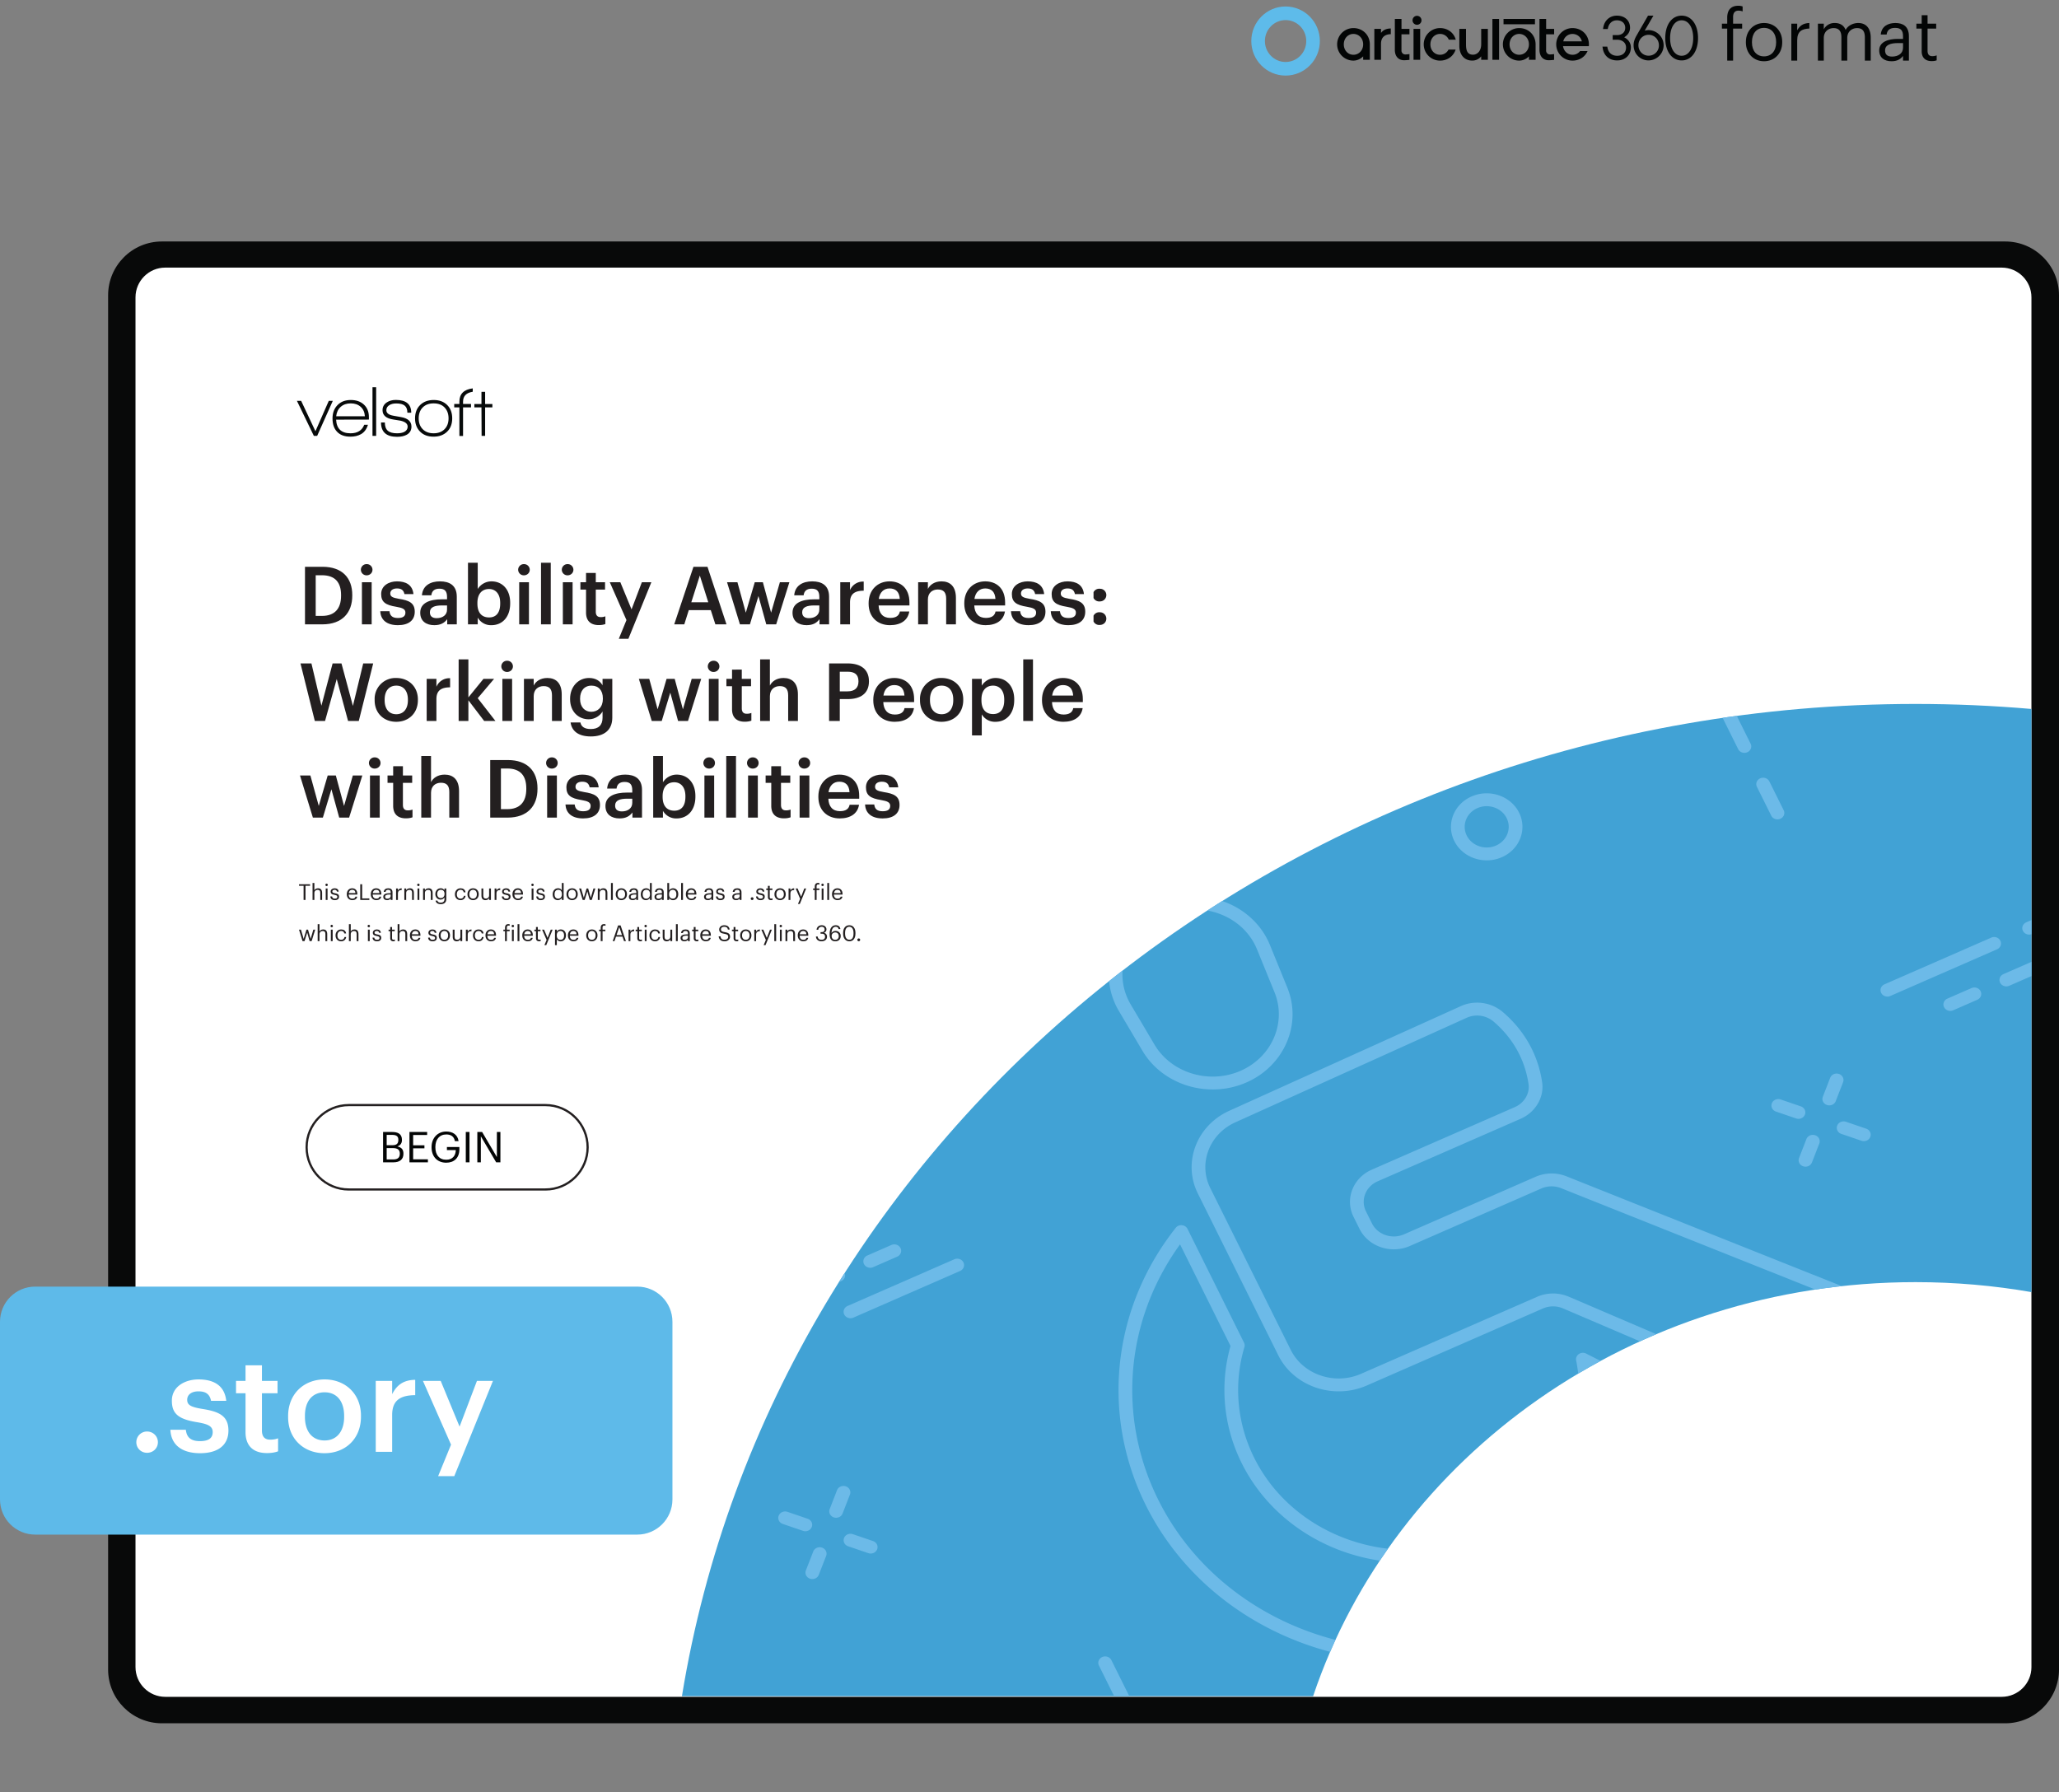
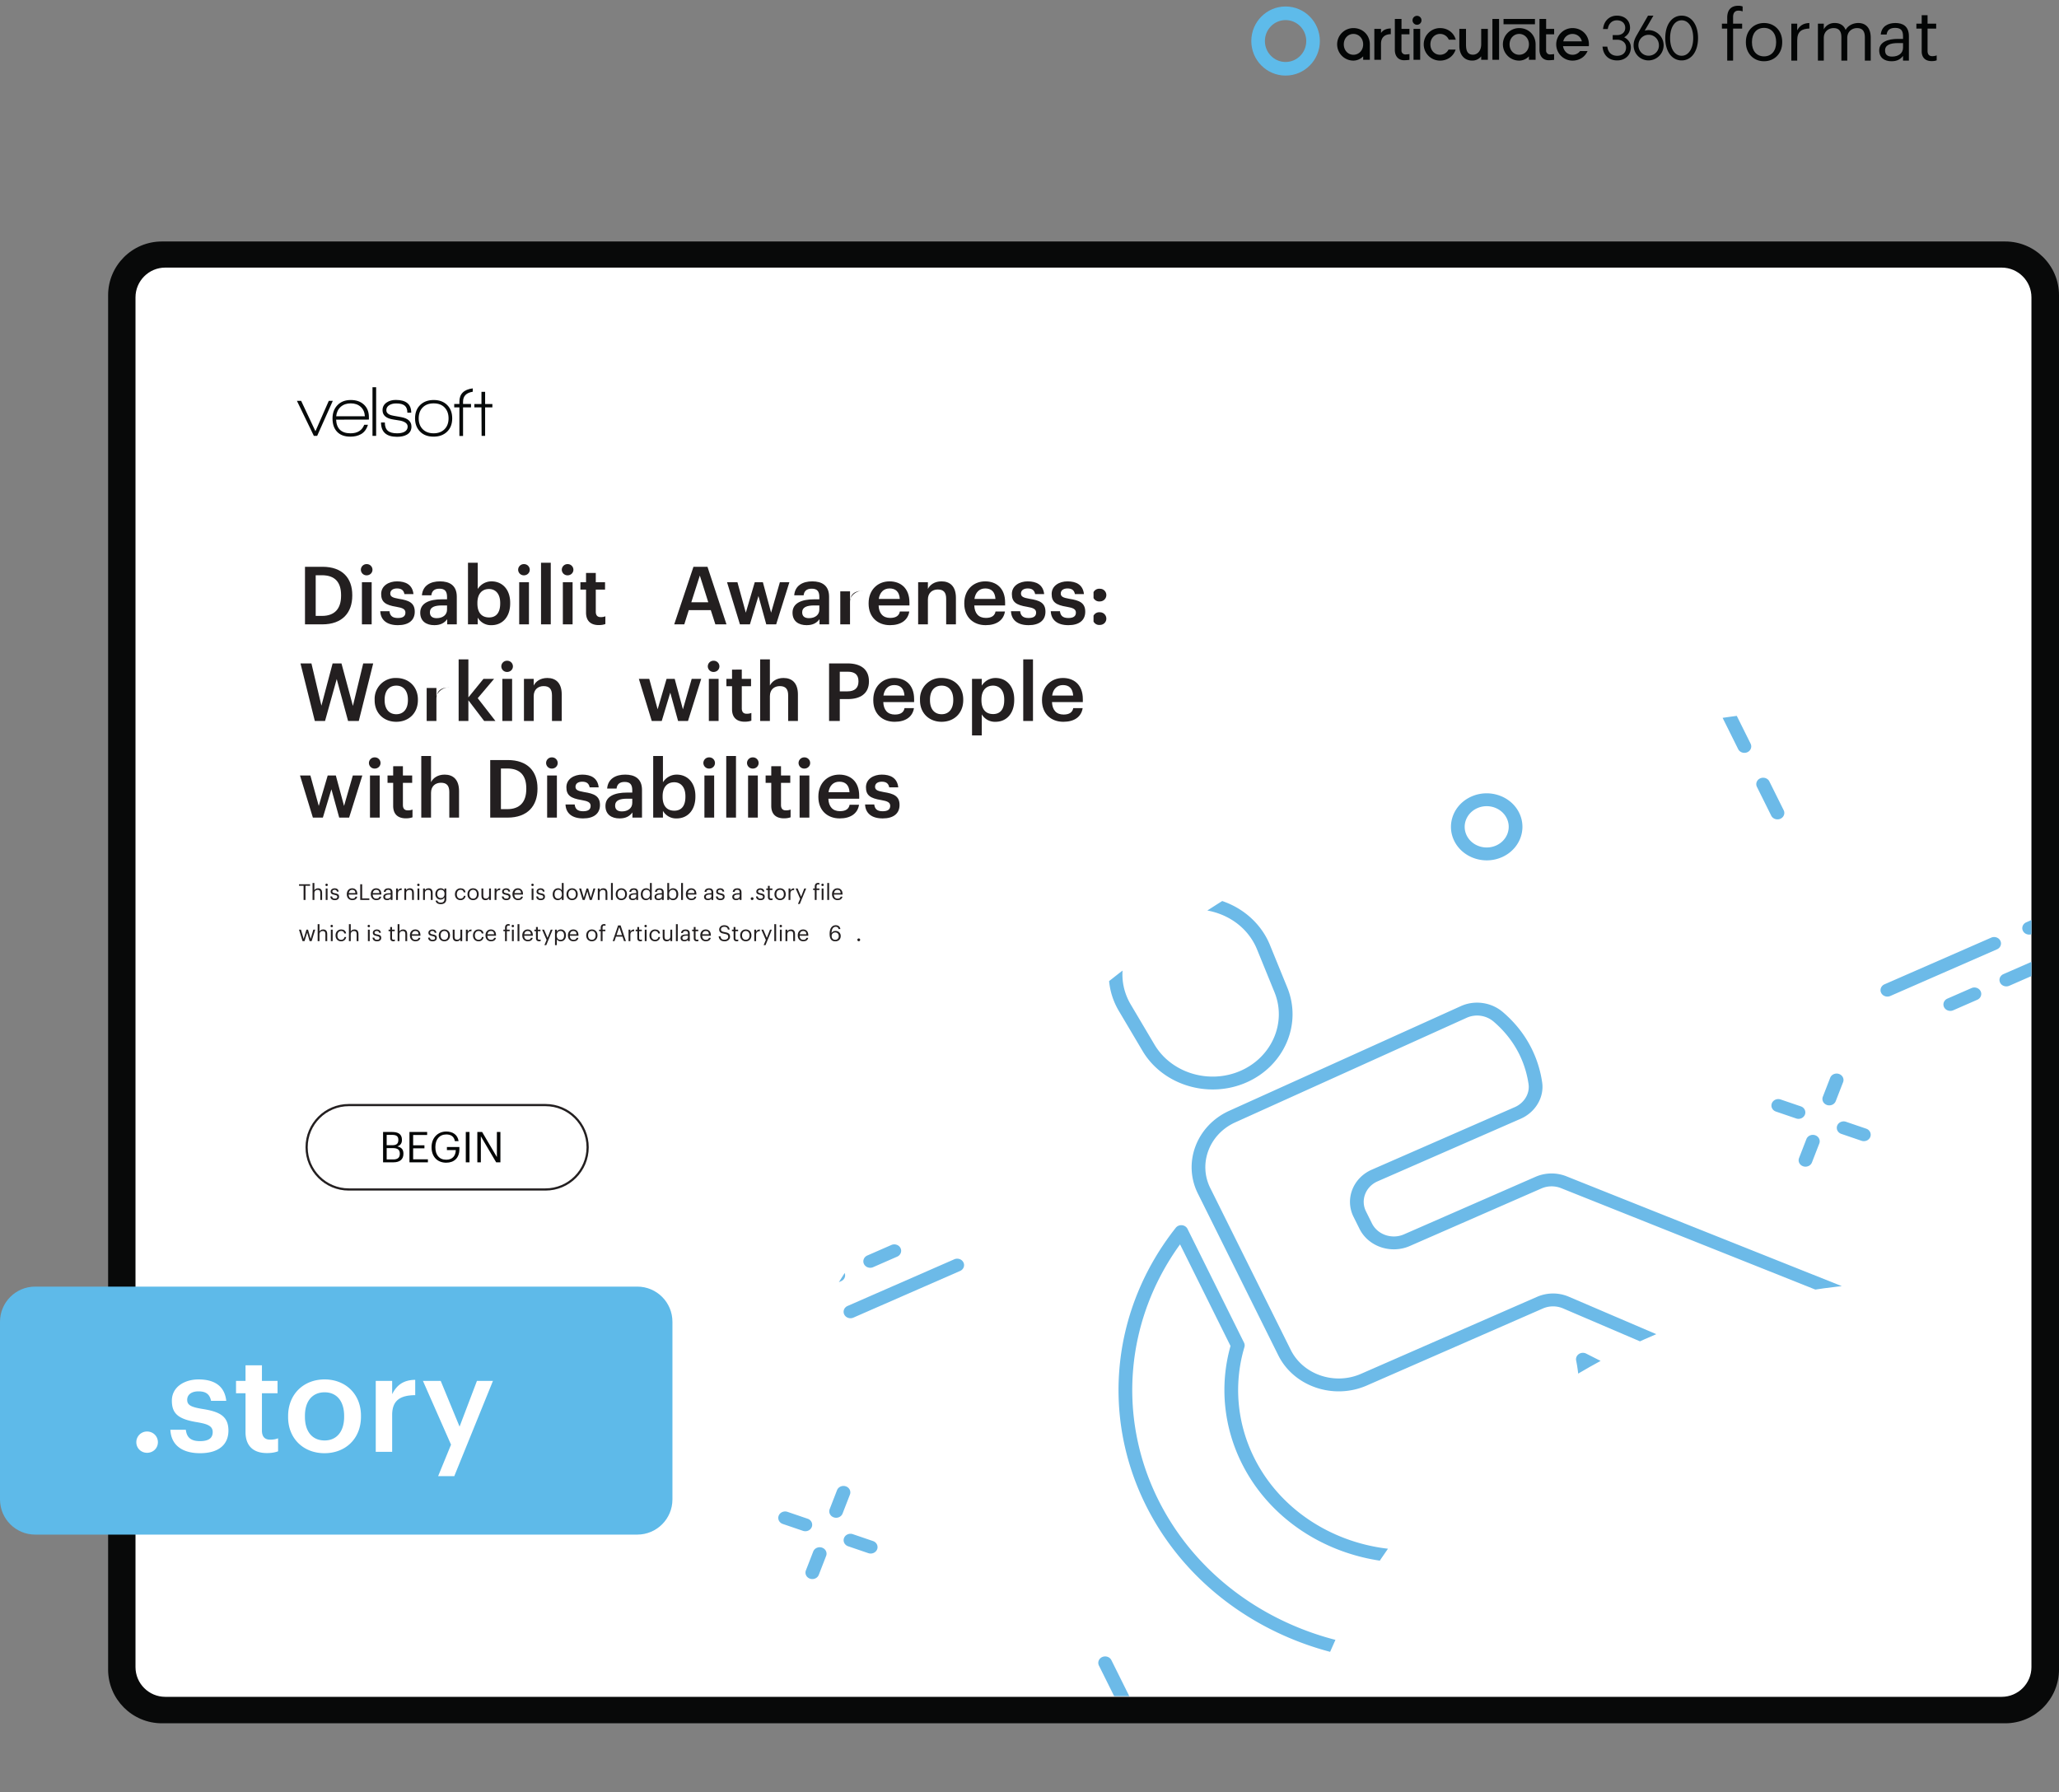
<svg xmlns="http://www.w3.org/2000/svg" xmlns:xlink="http://www.w3.org/1999/xlink" width="1251.275" height="1089.232" viewBox="0 0 938.456 816.924">
  <rect x="0" y="0" width="938.456" height="816.924" fill="#808080" stroke="none" />
  <g data-name="Figure">
    <g data-name="PlacedPDF">
      <clipPath id="a">
        <path transform="matrix(1 0 0 -1 0 816.924)" d="M49.276 31.411h889.18v785.514H49.276z" />
      </clipPath>
      <g clip-path="url(#a)">
        <path d="M911.885 778.457H77.768c-11.98 0-21.694-9.713-21.694-21.694V136.61c0-11.982 9.713-21.695 21.694-21.695h834.117c11.981 0 21.694 9.713 21.694 21.695v620.153c0 11.98-9.713 21.694-21.694 21.694" fill="#fff" />
      </g>
      <path d="M144.555 198.683h-1.505l-7.719-15.962h1.93l6.51 13.836 6.083-13.836h1.831z" fill="#070a0a" />
      <clipPath id="b">
        <path transform="matrix(1 0 0 -1 0 816.924)" d="M49.276 31.411h889.18v785.514H49.276z" />
      </clipPath>
      <g clip-path="url(#b)">
        <path d="M159.863 183.866c-1.854 0-3.375.523-4.563 1.57-1.19 1.047-1.88 2.486-2.077 4.318h13.083c-.11-1.832-.747-3.271-1.913-4.318-1.167-1.047-2.677-1.57-4.53-1.57m-6.672 7.425c.217 4.143 2.408 6.214 6.574 6.214 3.16 0 5.244-1.296 6.247-3.891h1.7c-.632 2.049-1.711 3.488-3.237 4.317-1.33.74-2.923 1.112-4.776 1.112-2.682 0-4.732-.774-6.15-2.322-1.33-1.44-1.994-3.435-1.994-5.986 0-2.507.757-4.536 2.273-6.084s3.527-2.322 6.035-2.322 4.514.703 6.018 2.109c1.505 1.407 2.258 3.299 2.258 5.675v1.145zM169.773 176.506h1.668v22.177h-1.668zM180.96 199.108c-4.864 0-7.295-2.18-7.295-6.542h1.734c0 1.723.446 2.977 1.341 3.762.893.785 2.311 1.177 4.252 1.177 1.308 0 2.388-.207 3.238-.62 1.047-.546 1.57-1.353 1.57-2.422 0-1.308-1.09-2.213-3.27-2.714-.154-.044-1.244-.219-3.272-.524-3.27-.5-4.906-1.919-4.906-4.252 0-1.526.654-2.715 1.962-3.566 1.112-.74 2.475-1.112 4.09-1.112 4.687 0 7.032 1.941 7.032 5.822h-1.767c0-1.482-.404-2.556-1.21-3.22-.807-.666-2.105-.999-3.892-.999-1.2 0-2.214.24-3.042.72-.96.567-1.44 1.352-1.44 2.355 0 1.308 1.07 2.148 3.206 2.518.567.11 1.722.317 3.467.622 3.184.545 4.776 1.995 4.776 4.35 0 1.657-.72 2.89-2.159 3.696-1.157.633-2.628.95-4.416.95M202.645 185.746c-1.2-1.254-2.867-1.88-5.004-1.88-2.094 0-3.751.615-4.972 1.847-1.222 1.232-1.831 2.895-1.831 4.99 0 2.07.615 3.722 1.847 4.954 1.232 1.232 2.884 1.847 4.956 1.847 2.07 0 3.723-.615 4.956-1.847 1.23-1.232 1.847-2.884 1.847-4.955 0-2.05-.6-3.702-1.8-4.956m-5.036 13.296c-2.595 0-4.65-.774-6.166-2.322s-2.273-3.554-2.273-6.018c0-2.552.779-4.585 2.339-6.1 1.559-1.516 3.614-2.274 6.165-2.274 2.552 0 4.596.758 6.133 2.273 1.538 1.516 2.307 3.55 2.307 6.101 0 2.55-.78 4.578-2.34 6.083-1.558 1.505-3.613 2.257-6.165 2.257M221.112 185.694v12.989h-1.602l-.066-12.99h-3.238v-1.536h3.238v-5.558h1.668v5.558h3.304v1.537zM211.051 183.08c0-2.543 1.472-4.048 4.416-4.518v-1.534c-4.055.51-6.084 2.526-6.084 6.052v1.047h-2.355v1.57h2.355v13.018h1.668v-13.018h3.631v-1.57h-3.63z" fill="#070a0a" />
        <path d="M179.295 528.495c2.01 0 2.938-.89 2.938-2.571v-.077c0-1.702-.947-2.514-3.17-2.514h-2.823v5.162zm-.542-6.477c2.03 0 2.804-.734 2.804-2.436v-.077c0-1.566-.909-2.204-2.842-2.204h-2.475v4.717zm-4.156-6.032h4.156c2.572 0 4.447.851 4.447 3.577v.078c0 1.256-.503 2.377-2.088 2.918 2.011.484 2.765 1.508 2.765 3.306v.078c0 2.61-1.779 3.866-4.543 3.866h-4.737zM186.623 515.986h8.062v1.373h-6.38v4.697h5.143v1.373h-5.143v5.007h6.728v1.373h-8.41zM196.697 522.985v-.155c0-4.04 2.726-7.057 6.69-7.057 2.744 0 5.2 1.276 5.625 4.39h-1.682c-.387-2.204-1.895-3.056-3.905-3.056-3.17 0-4.988 2.32-4.988 5.704v.154c0 3.422 1.701 5.665 4.95 5.665 2.996 0 4.291-1.953 4.35-4.408h-4.04v-1.392h5.682v1.025c0 4.002-2.455 6.128-5.993 6.128-4.253 0-6.689-2.958-6.689-6.998M212.301 515.987h1.682v13.823h-1.682zM217.56 515.986h2.185l6.728 11.426v-11.426h1.604v13.823h-1.933l-6.98-11.85v11.85h-1.604z" fill="#030505" />
        <path stroke-miterlimit="10" fill="none" stroke="#231f20" d="M158.987 542.19c-10.624 0-19.236-8.612-19.236-19.236s8.612-19.236 19.236-19.236h89.611c10.624 0 19.236 8.612 19.236 19.236s-8.612 19.236-19.236 19.236h-89.61z" />
        <path d="M75.313 773.452c-7.428 0-13.555-6.05-13.555-13.555V135.533c0-7.429 6.05-13.555 13.555-13.555h837.03c7.428 0 13.554 6.05 13.554 13.555v624.364h.001c0 7.429-6.05 13.555-13.555 13.555zm863.144-12.368V134.576c0-13.555-11.028-24.506-24.506-24.506H73.781c-13.554 0-24.505 11.027-24.505 24.506v626.432c0 13.554 11.027 24.505 24.505 24.505h840.17c13.478 0 24.429-10.951 24.506-24.429" fill="#080909" />
      </g>
      <clipPath id="c">
        <path transform="matrix(1 0 0 -1 0 816.924)" d="M49.276 31.411h889.18v785.514H49.276z" />
      </clipPath>
      <g clip-path="url(#c)">
        <symbol id="d">
          <path d="M.075 0h.083v.453h.128v.07H.158v.094c0 .053.022.09.076.09A.163.163 0 0 0 .293.696v.07a.168.168 0 0 1-.062.01C.127.776.075.714.075.608V.523H0v-.07h.075V0z" />
        </symbol>
        <symbol id="e">
          <path d="M.257.069C.151.069.086.147.086.266v.008c0 .12.066.198.171.198.104 0 .171-.078.171-.199V.266C.428.148.362.069.257.069M.256 0c.149 0 .258.109.258.267v.008c0 .157-.109.266-.257.266C.109.541 0 .431 0 .274V.266C0 .113.107 0 .256 0z" />
        </symbol>
        <symbol id="f">
          <path d="M0 0h.083v.287c0 .129.067.162.172.167v.078C.161.529.116.488.083.429v.094H0V0z" />
        </symbol>
        <symbol id="g">
          <path d="M0 0h.083v.32c0 .094.07.14.138.14C.293.46.332.422.332.33V0h.083v.32c0 .094.07.14.138.14C.625.46.664.422.664.33V0h.083v.324c0 .152-.082.208-.176.208C.506.532.428.502.392.434.365.504.306.532.239.532A.17.17 0 0 1 .083.443v.08H0V0z" />
        </symbol>
        <symbol id="h">
          <path d="M.174 0c.077 0 .124.026.163.075V.009H.42v.345C.42.5.329.541.229.541.128.541.033.497.022.378h.083c.008.064.048.094.12.094.08 0 .112-.035.112-.118V.316H.262C.128.316 0 .275 0 .154 0 .047.077 0 .174 0m.008.066C.109.066.083.1.083.154c0 .077.077.103.182.103h.072V.192C.337.111.27.066.182.066z" />
        </symbol>
        <symbol id="i">
          <path d="M.216 0C.25 0 .27.005.287.011v.07A.17.17 0 0 0 .223.07C.181.07.158.095.158.146V.46H.28v.07H.158v.119H.075V.53H0V.46h.075V.138C.075.056.121 0 .216 0z" />
        </symbol>
        <use xlink:href="#d" transform="matrix(32.22 0 0 -32.22 784.82 27.627)" fill="#030505" />
        <use xlink:href="#e" transform="matrix(32.22 0 0 -32.22 795.742 27.917)" fill="#030505" />
        <use xlink:href="#f" transform="matrix(32.22 0 0 -32.22 816.46 27.627)" fill="#030505" />
        <use xlink:href="#g" transform="matrix(32.22 0 0 -32.22 828.574 27.627)" fill="#030505" />
        <use xlink:href="#h" transform="matrix(32.22 0 0 -32.22 856.51 27.917)" fill="#030505" />
        <use xlink:href="#i" transform="matrix(32.22 0 0 -32.22 873.457 27.853)" fill="#030505" />
        <path d="M740.277 16.994c1.298-.766 2.664-2.16 2.664-4.339 0-3.3-2.404-5.522-5.982-5.522-3.207 0-5.646 2.113-6.213 5.384l-.127.731h2.164l.106-.492c.478-2.19 1.998-3.497 4.07-3.497 2.27 0 3.785 1.365 3.785 3.396 0 2.292-1.796 3.334-3.567 3.334h-2.141v2.125h2.125c1.91 0 3.966 1.11 3.966 3.55 0 2.32-1.557 3.76-4.057 3.76-2.357 0-3.921-1.31-4.401-3.672l-.1-.497h-2.186l.11.717c.538 3.491 2.997 5.567 6.577 5.567 3.68 0 6.253-2.42 6.253-5.895.009-2.426-1.567-3.897-3.046-4.65M645.835 7.214a2.039 2.039 0 0 0-1.988 2.441 2.038 2.038 0 0 0 1.6 1.6 2.043 2.043 0 0 0 2.444-1.987 2.049 2.049 0 0 0-.599-1.456 2.049 2.049 0 0 0-1.457-.598M699.607 8.63h-14.323v2.427h14.323zM751.417 25.39c-2.608 0-4.654-2.09-4.654-4.76s2.046-4.774 4.654-4.774 4.687 2.104 4.687 4.787a4.604 4.604 0 0 1-1.334 3.35 4.673 4.673 0 0 1-1.534 1.034 4.728 4.728 0 0 1-1.82.363m0-11.667a6.365 6.365 0 0 0-1.787.265l3.974-6.854h-2.461l-5.32 9.229c-.904 1.656-1.255 2.866-1.255 4.267 0 3.875 3.013 6.91 6.856 6.91a7.021 7.021 0 0 0 4.839-2.076 6.872 6.872 0 0 0 1.992-4.833 6.871 6.871 0 0 0-1.992-4.832 7.017 7.017 0 0 0-4.84-2.076zM766.466 9.258c3.149 0 5.264 3.247 5.264 8.079 0 4.831-2.115 8.078-5.264 8.078-3.15 0-5.261-3.247-5.261-8.078 0-4.832 2.116-8.079 5.26-8.079m0-2.124c-4.464 0-7.465 4.101-7.465 10.203 0 6.101 3 10.203 7.466 10.203 4.465 0 7.466-4.099 7.466-10.203 0-6.105-3.001-10.203-7.466-10.203M629.739 14.649l-.297.349V13.17h-3.043v14.088h3.04V19.96c0-2.79 1.58-4.328 4.46-4.383v-2.598c-1.867.03-3.228.579-4.16 1.67M683.252 8.63h-3.039v18.628h3.039zM616.864 24.964c-2.5 0-4.384-2.043-4.384-4.75 0-2.705 1.885-4.75 4.384-4.75 2.499 0 4.44 2.045 4.44 4.75 0 2.707-1.91 4.75-4.44 4.75m0-12.163a7.422 7.422 0 0 0-5.247 2.172 7.41 7.41 0 0 0 0 10.484 7.426 7.426 0 0 0 5.247 2.17 6.255 6.255 0 0 0 4.44-1.938v1.569h3.043v-7.043c-.004-4.227-3.218-7.414-7.483-7.414M647.297 13.174h-3.04v14.084h3.04zM656.33 15.465a4.27 4.27 0 0 1 4.007 2.633h3.183c-.901-3.226-3.696-5.297-7.19-5.297a7.413 7.413 0 0 0-5.247 12.656 7.426 7.426 0 0 0 5.247 2.17c3.379 0 6.15-1.97 7.12-5.041h-3.232a4.263 4.263 0 0 1-3.888 2.378c-2.495 0-4.38-2.044-4.38-4.75s1.885-4.75 4.38-4.75M712.503 18.837l.07-.22a4.261 4.261 0 0 1 4.143-3.138 4.308 4.308 0 0 1 4.206 3.138l.066.22zm4.213-6.036a7.413 7.413 0 0 0-5.247 12.656 7.426 7.426 0 0 0 5.247 2.17c3.106 0 5.717-1.666 6.868-4.365h-3.399a4.221 4.221 0 0 1-3.469 1.702c-2.132 0-3.839-1.49-4.282-3.71l-.039-.2h11.751c.034-.28.052-.561.053-.843 0-4.223-3.218-7.41-7.483-7.41M638.778 8.63h-3.036v14.091c0 2.922 1.616 4.736 4.223 4.736a21.699 21.699 0 0 0 2.443-.182V24.65c-.648.098-1.3.156-1.955.174a1.745 1.745 0 0 1-1.689-1.852V15.65h3.644V13.17h-3.63zM704.704 8.63h-3.037v14.091c0 2.922 1.617 4.736 4.223 4.736a22.673 22.673 0 0 0 2.443-.178V24.65c-.647.098-1.3.156-1.954.174a1.744 1.744 0 0 1-1.69-1.852V15.65h3.658v-2.475h-3.643zM692.415 24.964c-2.499 0-4.384-2.043-4.384-4.75 0-2.705 1.885-4.75 4.384-4.75 2.499 0 4.443 2.045 4.443 4.75 0 2.707-1.913 4.75-4.443 4.75m0-12.163a7.42 7.42 0 0 0-7.421 7.414 7.414 7.414 0 0 0 7.421 7.413 6.247 6.247 0 0 0 4.443-1.94v1.57h3.039v-7.043c0-4.227-3.217-7.414-7.482-7.414M675.107 20.134c0 3.253-1.899 4.795-3.734 4.795-2.792 0-3.194-2.295-3.194-4.743v-7.012h-3.04v7.776c0 3.438 1.801 6.664 5.912 6.664a5.152 5.152 0 0 0 4.053-1.932v1.562h3.036v-14.07h-3.036z" fill="#030505" />
        <path d="M585.946 28.254c5.205 0 9.424-4.275 9.424-9.548s-4.219-9.548-9.424-9.548c-5.205 0-9.424 4.275-9.424 9.548s4.22 9.548 9.424 9.548m0 6.2c8.63 0 15.624-7.051 15.624-15.748 0-8.698-6.995-15.748-15.624-15.748-8.629 0-15.624 7.05-15.624 15.748 0 8.697 6.995 15.748 15.624 15.748" fill="#5ebbea" fill-rule="evenodd" />
      </g>
    </g>
    <g data-name="Figure">
      <clipPath id="j">
        <path transform="matrix(1 0 0 -1 0 816.924)" d="M873.056 496.049c-284.691 0-520.524-196.183-562.245-452.283H598.49c36.764 109.403 145.786 188.733 274.566 188.733 18.053 0 35.716-1.56 52.847-4.543v265.807a611.565 611.565 0 0 1-52.847 2.286z" />
      </clipPath>
      <g clip-path="url(#j)">
-         <path d="M932.33 270.567H309.173v577.175H932.33z" fill="#41a2d5" />
        <path d="M796.382 342.89c-1.565.685-3.427.05-4.157-1.42l-18.219-36.646c-.73-1.469-.052-3.215 1.514-3.9 1.565-.684 3.427-.05 4.157 1.42l18.219 36.646c.73 1.47.052 3.216-1.514 3.9M811.458 373.216c-1.565.684-3.427.05-4.158-1.42l-6.521-13.118c-.73-1.469-.052-3.215 1.513-3.9 1.566-.684 3.428-.05 4.158 1.42l6.521 13.118c.73 1.469.052 3.215-1.513 3.9M673.37 368.36c-5.013 2.192-7.19 7.803-4.852 12.507s8.32 6.747 13.335 4.553c5.015-2.193 7.193-7.805 4.854-12.509-2.338-4.704-8.32-6.746-13.336-4.552m11.126 22.38c-8.141 3.562-17.854.246-21.65-7.391-3.797-7.637-.262-16.748 7.88-20.308 8.142-3.562 17.854-.246 21.651 7.39 3.797 7.638.262 16.748-7.881 20.31M437.599 579.326l-48.646 21.278c-1.565.684-3.427.05-4.157-1.42-.731-1.47-.053-3.215 1.513-3.9l48.645-21.277c1.566-.685 3.428-.05 4.158 1.42.73 1.469.052 3.215-1.513 3.9M408.926 572.808l-10.975 4.8c-1.566.684-3.428.05-4.158-1.42-.73-1.47-.052-3.215 1.513-3.9l10.975-4.8c1.565-.684 3.428-.05 4.158 1.42.73 1.469.052 3.215-1.513 3.9M910.208 432.717l-48.645 21.277c-1.566.684-3.428.05-4.158-1.42-.73-1.47-.053-3.215 1.513-3.9l48.645-21.277c1.566-.685 3.428-.05 4.158 1.42.73 1.469.052 3.215-1.513 3.9M941.914 418.848l-15.738 6.884c-1.565.685-3.427.05-4.157-1.42-.73-1.469-.053-3.215 1.513-3.9l15.737-6.883c1.566-.685 3.428-.05 4.158 1.42.73 1.469.052 3.215-1.513 3.9M949.697 434.505l-33.919 14.837c-1.566.685-3.427.05-4.157-1.42-.731-1.469-.053-3.215 1.513-3.9l33.919-14.836c1.565-.685 3.427-.05 4.158 1.42.73 1.469.052 3.215-1.514 3.9M901.21 455.714l-10.976 4.8c-1.565.685-3.427.05-4.158-1.419-.73-1.47-.052-3.215 1.514-3.9l10.975-4.8c1.565-.685 3.427-.05 4.157 1.42.73 1.468.052 3.214-1.513 3.9M821.037 509.719a3.31 3.31 0 0 1-2.392.097l-9.2-3.14c-1.624-.554-2.461-2.238-1.87-3.761.591-1.523 2.386-2.308 4.01-1.754l9.2 3.14c1.624.554 2.461 2.238 1.87 3.761a3.004 3.004 0 0 1-1.618 1.657M850.827 519.889a3.31 3.31 0 0 1-2.393.098l-9.2-3.14c-1.624-.555-2.461-2.239-1.87-3.762.592-1.523 2.386-2.308 4.01-1.754l9.2 3.14c1.624.554 2.461 2.238 1.87 3.761a3.004 3.004 0 0 1-1.617 1.657M824.236 531.52a3.31 3.31 0 0 1-2.392.097c-1.624-.554-2.462-2.238-1.87-3.761l3.35-8.63c.59-1.523 2.385-2.308 4.01-1.753 1.623.554 2.46 2.239 1.869 3.761l-3.35 8.63a3.004 3.004 0 0 1-1.617 1.655M835.078 503.577a3.31 3.31 0 0 1-2.392.098c-1.624-.555-2.461-2.239-1.87-3.761l3.35-8.63c.59-1.523 2.385-2.308 4.01-1.753 1.624.554 2.46 2.238 1.87 3.76l-3.35 8.63a3.004 3.004 0 0 1-1.618 1.656M368.374 697.694a3.31 3.31 0 0 1-2.393.097l-9.2-3.14c-1.624-.554-2.46-2.238-1.87-3.761.592-1.523 2.386-2.308 4.01-1.754l9.2 3.14c1.624.554 2.461 2.238 1.87 3.761a3.004 3.004 0 0 1-1.617 1.657M398.163 707.864a3.31 3.31 0 0 1-2.392.098l-9.2-3.14c-1.624-.555-2.462-2.239-1.87-3.762.59-1.523 2.385-2.308 4.01-1.754l9.2 3.14c1.623.554 2.46 2.238 1.87 3.761a3.004 3.004 0 0 1-1.618 1.657M371.572 719.494a3.31 3.31 0 0 1-2.392.098c-1.624-.554-2.461-2.238-1.87-3.761l3.35-8.63c.59-1.523 2.385-2.308 4.01-1.753 1.623.554 2.46 2.239 1.869 3.761l-3.35 8.63a3.004 3.004 0 0 1-1.617 1.655M382.415 691.552a3.31 3.31 0 0 1-2.393.098c-1.624-.555-2.46-2.239-1.87-3.761l3.35-8.63c.591-1.523 2.385-2.308 4.01-1.753 1.624.554 2.461 2.238 1.87 3.76l-3.35 8.63a3.004 3.004 0 0 1-1.617 1.656M668.615 463.87a6.863 6.863 0 0 0-.127.057l-105.495 47.68c-11.818 5.34-16.922 18.76-11.377 29.913l36.674 73.772c5.616 11.296 19.981 16.2 32.023 10.933l80.263-35.107a18.253 18.253 0 0 1 14.448-.055l124.748 53.423c4.358 1.867 9.585.861 12.706-2.454 7.148-7.592 15.608-19.269 15.306-31.788-.094-3.875-2.72-7.403-6.69-8.988L711.477 541.58a11.666 11.666 0 0 0-8.94.144l-59.98 26.235c-8.618 3.77-18.896.26-22.914-7.823l-2.73-5.49c-4.017-8.082-.276-17.722 8.34-21.492l65.161-28.5c4.316-1.888 6.896-6.198 6.275-10.48-1.123-7.747-4.794-18.979-15.91-28.49a11.614 11.614 0 0 0-12.165-1.813m182.987 185.958c-4.445 1.944-9.687 2.028-14.43-.003l-124.748-53.423a11.63 11.63 0 0 0-9.204.036l-80.262 35.107c-15.17 6.634-33.265.456-40.339-13.773L545.945 544c-6.985-14.05-.555-30.954 14.334-37.683l105.495-47.68c6.328-2.893 13.931-1.822 19.225 2.71 12.501 10.698 16.63 23.325 17.891 32.034.987 6.805-3.055 13.627-9.83 16.59l-65.16 28.501c-5.49 2.402-7.874 8.544-5.314 13.693l2.729 5.49c2.56 5.149 9.108 7.385 14.598 4.984l59.98-26.235a18.31 18.31 0 0 1 14.034-.226l149.615 59.677c6.227 2.486 10.348 8.082 10.497 14.257.348 14.417-8.983 27.428-16.87 35.805a16.97 16.97 0 0 1-5.567 3.911M529.067 418.465c-7.691 3.364-13.368 9.386-15.985 16.957-2.617 7.57-1.788 15.572 2.334 22.529l10.794 18.22c7.673 12.95 24.897 18.19 39.213 11.927 14.314-6.26 21.107-22.005 15.462-35.842l-7.939-19.469c-3.033-7.434-9.036-13.172-16.901-16.158-7.865-2.985-16.432-2.777-24.122.587zm39 74.953c-17.277 7.557-38.065 1.233-47.325-14.396l-10.795-18.22c-4.903-8.275-5.93-18.186-2.817-27.19 3.113-9.006 10.145-16.465 19.292-20.466l2.856-1.25c9.282-4.06 19.621-4.31 29.114-.708 9.356 3.552 16.791 10.66 20.398 19.503l7.94 19.469c6.811 16.7-1.385 35.701-18.662 43.258" fill="#6cbae8" />
        <path d="M537.846 567.212c-24.883 34.375-28.783 78.492-9.967 116.34 29.347 59.034 104.422 84.664 167.358 57.137 39.9-17.453 67.346-53.58 72.028-94.606l-41.79-21.136c3.985 33.342-15.091 65.662-47.982 80.048-41.952 18.35-92 1.264-111.562-38.086-8.303-16.702-10.095-35.62-5.082-53.392zm160.035 178.796c-66.06 28.895-144.868 1.99-175.673-59.975-20.538-41.312-15.292-89.74 13.69-126.383.655-.83 1.73-1.275 2.828-1.17 1.096.104 2.054.742 2.52 1.68l25.76 51.851c.315.635.378 1.354.177 2.03-4.987 16.728-3.417 34.624 4.42 50.387 18.104 36.418 64.419 52.23 103.245 35.248 32.24-14.102 50.139-46.814 43.528-79.551-.223-1.113.254-2.247 1.228-2.915a3.305 3.305 0 0 1 3.332-.215l49.132 24.848c1.103.559 1.745 1.678 1.632 2.848-4.234 43.89-33.286 82.713-75.819 101.317M384.897 580.08c-.73-1.47-2.592-2.105-4.158-1.42l-2.972 1.3v6.476l5.617-2.457c1.565-.684 2.243-2.43 1.513-3.9M509.372 776.291h6.904l-9.726-19.564c-.73-1.47-2.592-2.104-4.158-1.42-1.565.686-2.244 2.431-1.513 3.9zM925.054 628.226l-8.292-2.83c-1.624-.554-3.418.23-4.01 1.754-.59 1.523.247 3.207 1.87 3.761l9.2 3.14c.408.14.826.194 1.232.174z" fill="#6cbae8" />
      </g>
    </g>
    <symbol id="k">
      <path d="M.133.105V.61H.21C.378.61.448.517.448.363V.355c0-.158-.077-.25-.237-.25H.133M0 0h.215c.251 0 .372.148.372.356v.009c0 .208-.121.35-.37.35H0V0z" />
    </symbol>
    <symbol id="l">
      <path d="M.013 0h.121v.523H.013V0m.059.609c.04 0 .072.03.072.069a.07.07 0 0 1-.072.07A.07.07 0 0 1 0 .678.07.07 0 0 1 .072.609z" />
    </symbol>
    <symbol id="m">
      <path d="M.219 0c.134 0 .209.061.209.167 0 .111-.073.141-.196.16C.149.341.124.356.124.394c0 .037.031.062.083.062C.263.456.29.434.3.386h.112C.399.504.314.544.207.544.109.544.011.492.011.387.011.289.062.25.2.228.277.215.312.199.312.156.312.112.283.089.218.089.147.089.12.12.114.173H0C.005.062.084 0 .219 0z" />
    </symbol>
    <symbol id="n">
      <path d="M.175 0c.08 0 .126.029.16.074V.01h.119v.343c0 .143-.092.191-.209.191C.128.544.031.493.021.371h.117c.006.052.037.082.1.082.071 0 .095-.035.095-.105V.321H.268C.118.321 0 .277 0 .155 0 .046.079 0 .175 0m.029.087C.144.087.12.116.12.16c0 .064.059.085.151.085h.062V.193C.333.126.278.087.204.087z" />
    </symbol>
    <symbol id="o">
      <path d="M.292 0c.135 0 .232.102.232.27v.008c0 .169-.101.266-.232.266A.202.202 0 0 1 .121.449v.326H0V.01h.121v.084A.187.187 0 0 1 .292 0m-.03.096C.174.096.117.151.117.268v.008c0 .116.06.173.144.173C.34.449.4.392.4.276V.268C.4.156.351.096.262.096z" />
    </symbol>
    <symbol id="p">
      <path d="M0 0h.121v.765H0V0z" />
    </symbol>
    <symbol id="q">
      <path d="M.228 0C.265 0 .291.006.31.013v.096a.149.149 0 0 0-.059-.01c-.038 0-.06.021-.06.067v.275h.115v.091H.191v.115H.07V.532H0V.441h.07V.155C.07.056.124 0 .228 0z" />
    </symbol>
    <symbol id="r">
-       <path d="M.112 0h.119l.285.702H.398L.27.365.131.702H0l.207-.47L.112 0z" />
-     </symbol>
+       </symbol>
    <symbol id="s">
      <path d="M0 0z" />
    </symbol>
    <symbol id="t">
      <path d="M0 0h.125l.056.177h.273L.511 0h.138L.413.715H.239L0 0m.318.606L.423.274H.212l.106.332z" />
    </symbol>
    <symbol id="u">
      <path d="M.16 0h.124L.39.352.487 0H.61l.164.523H.656L.547.145.445.523H.344L.233.145.129.523H0L.16 0z" />
    </symbol>
    <symbol id="v">
-       <path d="M0 0h.121v.272c0 .111.064.145.17.146v.113a.174.174 0 0 1-.17-.106v.098H0V0z" />
+       <path d="M0 0h.121v.272c0 .111.064.145.17.146a.174.174 0 0 1-.17-.106v.098H0V0z" />
    </symbol>
    <symbol id="w">
      <path d="M.265 0c.134 0 .223.06.24.17H.388C.379.119.341.09.268.09c-.09 0-.14.056-.144.155h.383V.28C.507.467.39.544.26.544.111.544 0 .436 0 .274V.266C0 .101.111 0 .265 0M.126.326c.012.081.061.13.134.13.075 0 .121-.04.127-.13H.126z" />
    </symbol>
    <symbol id="x">
      <path d="M0 0h.121v.308c0 .083.055.125.123.125.072 0 .104-.036.104-.115V0h.121v.329C.469.473.395.534.29.534.204.534.146.491.121.44v.083H0V0z" />
    </symbol>
    <symbol id="y">
      <path d="M.079 0c.045 0 .08.034.08.078a.079.079 0 0 1-.08.079.079.079 0 1 1 0-.157m0 .292c.045 0 .08.035.08.079a.078.078 0 0 1-.08.078.079.079 0 1 1 0-.157z" />
    </symbol>
    <use xlink:href="#k" transform="matrix(36.704 0 0 -36.704 139.01 284.596)" fill="#231f20" />
    <use xlink:href="#l" transform="matrix(36.704 0 0 -36.704 164.482 284.596)" fill="#231f20" />
    <use xlink:href="#m" transform="matrix(36.704 0 0 -36.704 173.328 284.963)" fill="#231f20" />
    <use xlink:href="#n" transform="matrix(36.704 0 0 -36.704 191.533 284.963)" fill="#231f20" />
    <use xlink:href="#o" transform="matrix(36.704 0 0 -36.704 213.299 284.963)" fill="#231f20" />
    <use xlink:href="#l" transform="matrix(36.704 0 0 -36.704 236.165 284.596)" fill="#231f20" />
    <use xlink:href="#p" transform="matrix(36.704 0 0 -36.704 246.59 284.596)" fill="#231f20" />
    <use xlink:href="#l" transform="matrix(36.704 0 0 -36.704 256.06 284.596)" fill="#231f20" />
    <use xlink:href="#q" transform="matrix(36.704 0 0 -36.704 264.538 284.926)" fill="#231f20" />
    <use xlink:href="#r" transform="matrix(36.704 0 0 -36.704 277.935 291.166)" fill="#231f20" />
    <use xlink:href="#s" transform="matrix(36.704 0 0 -36.704 297.571 284.596)" fill="#231f20" />
    <use xlink:href="#t" transform="matrix(36.704 0 0 -36.704 307.298 284.596)" fill="#231f20" />
    <use xlink:href="#u" transform="matrix(36.704 0 0 -36.704 331.376 284.596)" fill="#231f20" />
    <use xlink:href="#n" transform="matrix(36.704 0 0 -36.704 361.216 284.963)" fill="#231f20" />
    <use xlink:href="#v" transform="matrix(36.704 0 0 -36.704 382.982 284.596)" fill="#231f20" />
    <use xlink:href="#w" transform="matrix(36.704 0 0 -36.704 395.902 284.963)" fill="#231f20" />
    <use xlink:href="#x" transform="matrix(36.704 0 0 -36.704 418.475 284.596)" fill="#231f20" />
    <use xlink:href="#w" transform="matrix(36.704 0 0 -36.704 439.506 284.963)" fill="#231f20" />
    <use xlink:href="#m" transform="matrix(36.704 0 0 -36.704 460.79 284.963)" fill="#231f20" />
    <use xlink:href="#m" transform="matrix(36.704 0 0 -36.704 478.923 284.963)" fill="#231f20" />
    <use xlink:href="#y" transform="matrix(36.704 0 0 -36.704 498.413 284.853)" fill="#231f20" />
    <use xlink:href="#s" transform="matrix(36.704 0 0 -36.704 506.781 284.596)" fill="#231f20" />
  </g>
  <g data-name="P">
    <symbol id="z">
      <path d="M.178 0h.127L.45.521.591 0h.133l.179.715H.779L.651.187.509.715h-.11L.26.19.136.715H0L.178 0z" />
    </symbol>
    <symbol id="A">
      <path d="M.269.094C.177.094.124.161.124.268v.008c0 .108.055.173.145.173S.413.383.413.275V.268C.413.161.359.094.269.094M.268 0c.154 0 .269.106.269.269v.008c0 .16-.115.267-.268.267A.259.259 0 0 1 0 .274V.266C0 .107.114 0 .268 0z" />
    </symbol>
    <symbol id="B">
      <path d="M0 0h.121v.257L.317 0h.14l-.22.283.203.24H.308L.121.293v.472H0V0z" />
    </symbol>
    <symbol id="C">
-       <path d="M.258 0C.42 0 .523.077.524.231v.484H.403v-.08C.373.687.321.726.235.726.1.726 0 .616 0 .469V.462C0 .311.101.213.232.213.309.213.374.26.403.31V.233C.403.139.351.092.257.092c-.079 0-.119.03-.129.082H.006C.02.074.094 0 .258 0m.004.306c-.078 0-.138.06-.138.157v.008c0 .095.052.16.142.16.087 0 .141-.059.141-.158V.466c0-.1-.061-.16-.145-.16z" />
-     </symbol>
+       </symbol>
    <symbol id="D">
      <path d="M0 0h.121v.308c0 .083.055.125.123.125.072 0 .104-.036.104-.115V0h.121v.329C.469.473.395.534.29.534.204.534.146.491.121.44v.325H0V0z" />
    </symbol>
    <symbol id="E">
      <path d="M0 0h.133v.272h.1c.153 0 .262.067.262.218v.004C.495.644.39.715.23.715H0V0m.133.368v.244H.23C.315.612.365.579.365.494V.49C.365.411.318.368.23.368H.133z" />
    </symbol>
    <symbol id="F">
      <path d="M0 0h.121v.261A.19.19 0 0 1 .292.169c.135 0 .232.102.232.27v.008c0 .169-.101.266-.232.266A.202.202 0 0 1 .121.618v.084H0V0m.262.265C.174.265.117.32.117.437v.008c0 .116.06.173.144.173C.34.618.4.561.4.445V.437C.4.325.351.265.262.265z" />
    </symbol>
    <use xlink:href="#z" transform="matrix(36.704 0 0 -36.704 136.954 328.64)" fill="#231f20" />
    <use xlink:href="#A" transform="matrix(36.704 0 0 -36.704 170.759 329.008)" fill="#231f20" />
    <use xlink:href="#v" transform="matrix(36.704 0 0 -36.704 194.47 328.64)" fill="#231f20" />
    <use xlink:href="#B" transform="matrix(36.704 0 0 -36.704 209.041 328.64)" fill="#231f20" />
    <use xlink:href="#l" transform="matrix(36.704 0 0 -36.704 228.494 328.64)" fill="#231f20" />
    <use xlink:href="#x" transform="matrix(36.704 0 0 -36.704 238.808 328.64)" fill="#231f20" />
    <use xlink:href="#C" transform="matrix(36.704 0 0 -36.704 259.84 335.688)" fill="#231f20" />
    <use xlink:href="#s" transform="matrix(36.704 0 0 -36.704 281.715 328.64)" fill="#231f20" />
    <use xlink:href="#u" transform="matrix(36.704 0 0 -36.704 291.185 328.64)" fill="#231f20" />
    <use xlink:href="#l" transform="matrix(36.704 0 0 -36.704 322.604 328.64)" fill="#231f20" />
    <use xlink:href="#q" transform="matrix(36.704 0 0 -36.704 331.082 328.971)" fill="#231f20" />
    <use xlink:href="#D" transform="matrix(36.704 0 0 -36.704 346.461 328.64)" fill="#231f20" />
    <use xlink:href="#s" transform="matrix(36.704 0 0 -36.704 366.135 328.64)" fill="#231f20" />
    <use xlink:href="#E" transform="matrix(36.704 0 0 -36.704 377.88 328.64)" fill="#231f20" />
    <use xlink:href="#w" transform="matrix(36.704 0 0 -36.704 398.03 329.008)" fill="#231f20" />
    <use xlink:href="#A" transform="matrix(36.704 0 0 -36.704 419.319 329.008)" fill="#231f20" />
    <use xlink:href="#F" transform="matrix(36.704 0 0 -36.704 443.03 335.21)" fill="#231f20" />
    <use xlink:href="#p" transform="matrix(36.704 0 0 -36.704 466.374 328.64)" fill="#231f20" />
    <use xlink:href="#w" transform="matrix(36.704 0 0 -36.704 474.926 329.008)" fill="#231f20" />
    <use xlink:href="#s" transform="matrix(36.704 0 0 -36.704 494.856 328.64)" fill="#231f20" />
  </g>
  <g data-name="P" fill="#231f20">
    <use xlink:href="#u" transform="matrix(36.704 0 0 -36.704 136.734 372.686)" />
    <use xlink:href="#l" transform="matrix(36.704 0 0 -36.704 168.153 372.686)" />
    <use xlink:href="#q" transform="matrix(36.704 0 0 -36.704 176.631 373.016)" />
    <use xlink:href="#D" transform="matrix(36.704 0 0 -36.704 192.01 372.686)" />
    <use xlink:href="#s" transform="matrix(36.704 0 0 -36.704 211.684 372.686)" />
    <use xlink:href="#k" transform="matrix(36.704 0 0 -36.704 223.43 372.686)" />
    <use xlink:href="#l" transform="matrix(36.704 0 0 -36.704 248.902 372.686)" />
    <use xlink:href="#m" transform="matrix(36.704 0 0 -36.704 257.748 373.053)" />
    <use xlink:href="#n" transform="matrix(36.704 0 0 -36.704 275.953 373.053)" />
    <use xlink:href="#o" transform="matrix(36.704 0 0 -36.704 297.718 373.053)" />
    <use xlink:href="#l" transform="matrix(36.704 0 0 -36.704 320.585 372.686)" />
    <use xlink:href="#p" transform="matrix(36.704 0 0 -36.704 331.009 372.686)" />
    <use xlink:href="#l" transform="matrix(36.704 0 0 -36.704 340.479 372.686)" />
    <use xlink:href="#q" transform="matrix(36.704 0 0 -36.704 348.957 373.016)" />
    <use xlink:href="#l" transform="matrix(36.704 0 0 -36.704 363.97 372.686)" />
    <use xlink:href="#w" transform="matrix(36.704 0 0 -36.704 372.998 373.053)" />
    <use xlink:href="#m" transform="matrix(36.704 0 0 -36.704 394.287 373.053)" />
  </g>
  <g data-name="P">
    <symbol id="G">
      <path d="M.208 0h.087v.644h.208v.071H0V.644h.208V0z" />
    </symbol>
    <symbol id="H">
      <path d="M0 0h.083v.317c0 .094.069.143.146.143C.313.46.352.419.352.327V0h.083v.321c0 .152-.076.211-.184.211C.165.532.107.489.083.44v.333H0V0z" />
    </symbol>
    <symbol id="I">
      <path d="M.015 0h.083v.523H.015V0m.04.632c.03 0 .055.025.055.055S.085.742.055.742A.055.055 0 0 1 0 .687C0 .657.025.632.055.632z" />
    </symbol>
    <symbol id="J">
      <path d="M.205 0c.127 0 .192.064.192.159C.397.27.321.294.213.314.117.331.091.35.091.397c0 .045.039.075.099.075C.256.472.288.447.3.39h.08C.366.503.285.541.191.541.109.541.014.491.014.394.014.303.06.265.196.24.277.225.318.207.318.152.318.096.283.069.204.069.12.069.087.108.081.17H0C.005.063.08 0 .205 0z" />
    </symbol>
    <symbol id="K">
      <path d="M0 0z" />
    </symbol>
    <symbol id="L">
      <path d="M.253 0c.118 0 .205.055.223.16H.393C.382.099.335.069.254.069.147.069.09.135.086.254H.48v.027c0 .187-.114.26-.235.26C.101.541 0 .431 0 .273V.265C0 .104.105 0 .253 0M.089.321C.103.414.16.472.245.472c.086 0 .142-.043.15-.151H.089z" />
    </symbol>
    <symbol id="M">
      <path d="M0 0h.414v.071H.087v.644H0V0z" />
    </symbol>
    <symbol id="N">
      <path d="M.174 0c.077 0 .124.026.163.075V.009H.42v.345C.42.5.329.541.229.541.128.541.033.497.022.378h.083c.008.064.048.094.12.094.08 0 .112-.035.112-.118V.316H.262C.128.316 0 .275 0 .154 0 .047.077 0 .174 0m.008.066C.109.066.083.1.083.154c0 .077.077.103.182.103h.072V.192C.337.111.27.066.182.066z" />
    </symbol>
    <symbol id="O">
      <path d="M0 0h.083v.287c0 .129.067.162.172.167v.078C.161.529.116.488.083.429v.094H0V0z" />
    </symbol>
    <symbol id="P">
      <path d="M0 0h.083v.317c0 .094.069.143.146.143C.313.46.352.419.352.327V0h.083v.321c0 .152-.076.211-.184.211C.165.532.107.489.083.44v.083H0V0z" />
    </symbol>
    <symbol id="Q">
      <path d="M.248 0c.146 0 .249.074.25.226v.488H.415V.63a.187.187 0 0 1-.171.093C.1.723 0 .605 0 .463V.456C0 .312.101.208.238.208c.076 0 .147.048.177.099V.231C.415.119.35.07.247.07.158.07.108.101.096.161H.011C.025.073.093 0 .248 0M.247.277C.159.277.086.345.086.459v.008c0 .11.062.187.166.187.102 0 .166-.068.166-.185V.462C.418.345.344.277.247.277z" />
    </symbol>
    <symbol id="R">
      <path d="M.256 0c.126 0 .217.084.228.197H.407C.398.112.331.069.257.069.156.069.086.137.086.265v.008c0 .123.073.199.168.199.072 0 .132-.031.145-.114h.082C.465.491.363.541.254.541.114.541 0 .433 0 .273V.265C0 .103.11 0 .256 0z" />
    </symbol>
    <symbol id="S">
      <path d="M.257.069C.151.069.086.147.086.266v.008c0 .12.066.198.171.198.104 0 .171-.078.171-.199V.266C.428.148.362.069.257.069M.256 0c.149 0 .258.109.258.267v.008c0 .157-.109.266-.257.266C.109.541 0 .431 0 .274V.266C0 .113.107 0 .256 0z" />
    </symbol>
    <symbol id="T">
      <path d="M.182 0c.084 0 .142.043.166.092V.009h.083v.523H.348V.215C.348.121.278.072.204.072.122.072.083.113.083.205v.327H0V.201C0 .057.078 0 .182 0z" />
    </symbol>
    <symbol id="U">
      <path d="M.236 0a.22.22 0 0 1 .179.099v-.09h.083v.773H.415V.448a.187.187 0 0 1-.171.093C.1.541 0 .428 0 .268V.26C0 .097.099 0 .236 0m.009.069C.157.069.086.132.086.264v.008c0 .127.062.2.166.2.102 0 .166-.063.166-.197V.267C.418.133.342.069.245.069z" />
    </symbol>
    <symbol id="V">
      <path d="M.161 0h.091l.122.392L.483 0h.092l.163.523H.653L.53.102.411.523H.339L.212.102.09.523H0L.161 0z" />
    </symbol>
    <symbol id="W">
      <path d="M0 0h.084v.773H0V0z" />
    </symbol>
    <symbol id="X">
      <path d="M.26 0c.144 0 .238.11.238.27v.008C.498.441.397.541.26.541A.215.215 0 0 1 .083.444v.338H0V.009h.083v.086A.2.2 0 0 1 .26 0M.252.069C.15.069.08.132.08.266v.008c0 .134.074.198.171.198.088 0 .161-.066.161-.198V.266C.412.139.356.069.252.069z" />
    </symbol>
    <symbol id="Y">
      <path d="M.064 0c.035 0 .064.028.064.064a.064.064 0 0 1-.064.064A.064.064 0 0 1 0 .064C0 .028.029 0 .064 0z" />
    </symbol>
    <symbol id="Z">
      <path d="M.216 0C.25 0 .27.005.287.011v.07A.17.17 0 0 0 .223.07C.181.07.158.095.158.146V.46H.28v.07H.158v.119H.075V.53H0V.46h.075V.138C.075.056.121 0 .216 0z" />
    </symbol>
    <symbol id="aa">
      <path d="M.106 0H.19l.289.705H.394L.249.33l-.16.375H0L.205.236.106 0z" />
    </symbol>
    <symbol id="ab">
      <path d="M.075 0h.083v.453h.128v.07H.158v.094c0 .053.021.09.074.09A.138.138 0 0 0 .286.698v.07a.147.147 0 0 1-.057.008C.126.776.075.714.075.608V.523H0v-.07h.075V0z" />
    </symbol>
    <use xlink:href="#G" transform="matrix(10.009 0 0 -10.009 136.29 410.22)" fill="#231f20" />
    <use xlink:href="#H" transform="matrix(10.009 0 0 -10.009 142.456 410.22)" fill="#231f20" />
    <use xlink:href="#I" transform="matrix(10.009 0 0 -10.009 148.31 410.22)" fill="#231f20" />
    <use xlink:href="#J" transform="matrix(10.009 0 0 -10.009 150.563 410.31)" fill="#231f20" />
    <use xlink:href="#K" transform="matrix(10.009 0 0 -10.009 154.957 410.22)" fill="#231f20" />
    <use xlink:href="#L" transform="matrix(10.009 0 0 -10.009 158.06 410.31)" fill="#231f20" />
    <use xlink:href="#M" transform="matrix(10.009 0 0 -10.009 164.195 410.22)" fill="#231f20" />
    <use xlink:href="#L" transform="matrix(10.009 0 0 -10.009 168.998 410.31)" fill="#231f20" />
    <use xlink:href="#N" transform="matrix(10.009 0 0 -10.009 174.693 410.31)" fill="#231f20" />
    <use xlink:href="#O" transform="matrix(10.009 0 0 -10.009 180.529 410.22)" fill="#231f20" />
    <use xlink:href="#P" transform="matrix(10.009 0 0 -10.009 184.292 410.22)" fill="#231f20" />
    <use xlink:href="#I" transform="matrix(10.009 0 0 -10.009 190.147 410.22)" fill="#231f20" />
    <use xlink:href="#P" transform="matrix(10.009 0 0 -10.009 192.83 410.22)" fill="#231f20" />
    <use xlink:href="#Q" transform="matrix(10.009 0 0 -10.009 198.425 412.131)" fill="#231f20" />
    <use xlink:href="#K" transform="matrix(10.009 0 0 -10.009 204.25 410.22)" fill="#231f20" />
    <use xlink:href="#R" transform="matrix(10.009 0 0 -10.009 207.352 410.31)" fill="#231f20" />
    <use xlink:href="#S" transform="matrix(10.009 0 0 -10.009 213.058 410.31)" fill="#231f20" />
    <use xlink:href="#T" transform="matrix(10.009 0 0 -10.009 219.443 410.31)" fill="#231f20" />
    <use xlink:href="#O" transform="matrix(10.009 0 0 -10.009 225.439 410.22)" fill="#231f20" />
    <use xlink:href="#J" transform="matrix(10.009 0 0 -10.009 228.72 410.31)" fill="#231f20" />
    <use xlink:href="#L" transform="matrix(10.009 0 0 -10.009 233.565 410.31)" fill="#231f20" />
    <use xlink:href="#K" transform="matrix(10.009 0 0 -10.009 238.8 410.22)" fill="#231f20" />
    <use xlink:href="#I" transform="matrix(10.009 0 0 -10.009 242.162 410.22)" fill="#231f20" />
    <use xlink:href="#J" transform="matrix(10.009 0 0 -10.009 244.414 410.31)" fill="#231f20" />
    <use xlink:href="#K" transform="matrix(10.009 0 0 -10.009 248.808 410.22)" fill="#231f20" />
    <use xlink:href="#U" transform="matrix(10.009 0 0 -10.009 251.911 410.31)" fill="#231f20" />
    <use xlink:href="#S" transform="matrix(10.009 0 0 -10.009 258.187 410.31)" fill="#231f20" />
    <use xlink:href="#V" transform="matrix(10.009 0 0 -10.009 263.962 410.22)" fill="#231f20" />
    <use xlink:href="#P" transform="matrix(10.009 0 0 -10.009 272.47 410.22)" fill="#231f20" />
    <use xlink:href="#W" transform="matrix(10.009 0 0 -10.009 278.475 410.22)" fill="#231f20" />
    <use xlink:href="#S" transform="matrix(10.009 0 0 -10.009 280.627 410.31)" fill="#231f20" />
    <use xlink:href="#N" transform="matrix(10.009 0 0 -10.009 286.632 410.31)" fill="#231f20" />
    <use xlink:href="#U" transform="matrix(10.009 0 0 -10.009 292.077 410.31)" fill="#231f20" />
    <use xlink:href="#N" transform="matrix(10.009 0 0 -10.009 298.312 410.31)" fill="#231f20" />
    <use xlink:href="#X" transform="matrix(10.009 0 0 -10.009 304.148 410.31)" fill="#231f20" />
    <use xlink:href="#W" transform="matrix(10.009 0 0 -10.009 310.443 410.22)" fill="#231f20" />
    <use xlink:href="#L" transform="matrix(10.009 0 0 -10.009 312.595 410.31)" fill="#231f20" />
    <use xlink:href="#K" transform="matrix(10.009 0 0 -10.009 317.83 410.22)" fill="#231f20" />
    <use xlink:href="#N" transform="matrix(10.009 0 0 -10.009 320.892 410.31)" fill="#231f20" />
    <use xlink:href="#J" transform="matrix(10.009 0 0 -10.009 326.297 410.31)" fill="#231f20" />
    <use xlink:href="#K" transform="matrix(10.009 0 0 -10.009 330.691 410.22)" fill="#231f20" />
    <use xlink:href="#N" transform="matrix(10.009 0 0 -10.009 333.754 410.31)" fill="#231f20" />
    <use xlink:href="#K" transform="matrix(10.009 0 0 -10.009 338.748 410.22)" fill="#231f20" />
    <use xlink:href="#Y" transform="matrix(10.009 0 0 -10.009 342.171 410.27)" fill="#231f20" />
    <use xlink:href="#J" transform="matrix(10.009 0 0 -10.009 344.584 410.31)" fill="#231f20" />
    <use xlink:href="#Z" transform="matrix(10.009 0 0 -10.009 349.248 410.29)" fill="#231f20" />
    <use xlink:href="#S" transform="matrix(10.009 0 0 -10.009 352.981 410.31)" fill="#231f20" />
    <use xlink:href="#O" transform="matrix(10.009 0 0 -10.009 359.417 410.22)" fill="#231f20" />
    <use xlink:href="#aa" transform="matrix(10.009 0 0 -10.009 362.64 412.04)" fill="#231f20" />
    <use xlink:href="#K" transform="matrix(10.009 0 0 -10.009 367.684 410.22)" fill="#231f20" />
    <use xlink:href="#ab" transform="matrix(10.009 0 0 -10.009 370.607 410.22)" fill="#231f20" />
    <use xlink:href="#I" transform="matrix(10.009 0 0 -10.009 374.36 410.22)" fill="#231f20" />
    <use xlink:href="#W" transform="matrix(10.009 0 0 -10.009 377.062 410.22)" fill="#231f20" />
    <use xlink:href="#L" transform="matrix(10.009 0 0 -10.009 379.214 410.31)" fill="#231f20" />
    <use xlink:href="#K" transform="matrix(10.009 0 0 -10.009 384.449 410.22)" fill="#231f20" />
  </g>
  <g data-name="P">
    <symbol id="ac">
      <path d="M0 0h.083v.268A.198.198 0 0 1 .26.173c.144 0 .238.11.238.27v.008C.498.614.397.714.26.714A.215.215 0 0 1 .083.617v.088H0V0m.252.242C.15.242.08.305.08.439v.008c0 .134.074.198.171.198.088 0 .161-.066.161-.198V.439C.412.312.356.242.252.242z" />
    </symbol>
    <symbol id="ad">
      <path d="M.075 0h.083v.453h.128v.07H.158v.094c0 .053.022.09.076.09A.163.163 0 0 0 .293.696v.07a.168.168 0 0 1-.062.01C.127.776.075.714.075.608V.523H0v-.07h.075V0z" />
    </symbol>
    <symbol id="ae">
      <path d="M0 0h.082l.069.206h.295L.516 0h.086L.36.715H.246L0 0m.299.643L.423.275H.175l.124.368z" />
    </symbol>
    <symbol id="af">
      <path d="M.273 0C.415 0 .52.091.52.211.52.346.436.394.277.419.131.441.105.477.105.547c0 .067.051.116.149.116.099 0 .151-.037.168-.127H.5C.486.663.397.733.254.733.119.733.024.649.024.539c0-.127.089-.174.239-.197C.399.32.436.286.436.205.436.124.365.07.273.07.129.07.095.142.084.227H0C.013.105.082 0 .273 0z" />
    </symbol>
    <symbol id="ag">
-       <path d="M.25 0c.148 0 .254.078.254.208a.172.172 0 0 1-.138.18c.065.027.113.075.113.156C.479.643.4.733.264.733S.035.64.03.527h.076c.009.081.069.135.158.135.087 0 .13-.052.13-.12C.394.464.353.42.26.42H.21V.347h.054C.365.347.415.3.415.208.415.124.364.07.252.07.139.07.088.135.08.22H0C.005.095.098 0 .25 0z" />
-     </symbol>
+       </symbol>
    <symbol id="ah">
      <path d="M.257 0c.151 0 .247.096.247.239A.225.225 0 0 1 .27.473.208.208 0 0 1 .086.376c.004.189.08.286.188.286C.354.662.39.626.406.56h.083C.47.675.391.733.28.733.116.733 0 .599 0 .342V.325C0 .146.062 0 .257 0m0 .068C.161.068.092.13.092.247c0 .093.068.158.164.158.097 0 .159-.067.159-.17C.415.134.351.068.257.068z" />
    </symbol>
    <symbol id="ai">
-       <path d="M.284.072C.165.072.089.166.089.347v.04c0 .176.072.276.193.276.121 0 .191-.108.191-.274v-.04C.473.168.409.072.284.072m0-.072C.46 0 .561.14.561.348v.04c0 .204-.103.345-.279.345C.107.733 0 .597 0 .386v-.04C0 .138.113 0 .284 0z" />
-     </symbol>
+       </symbol>
    <use xlink:href="#V" transform="matrix(10.009 0 0 -10.009 136.28 428.986)" fill="#231f20" />
    <use xlink:href="#H" transform="matrix(10.009 0 0 -10.009 144.788 428.986)" fill="#231f20" />
    <use xlink:href="#I" transform="matrix(10.009 0 0 -10.009 150.643 428.986)" fill="#231f20" />
    <use xlink:href="#R" transform="matrix(10.009 0 0 -10.009 152.935 429.076)" fill="#231f20" />
    <use xlink:href="#H" transform="matrix(10.009 0 0 -10.009 159.03 428.986)" fill="#231f20" />
    <use xlink:href="#K" transform="matrix(10.009 0 0 -10.009 164.175 428.986)" fill="#231f20" />
    <use xlink:href="#I" transform="matrix(10.009 0 0 -10.009 167.538 428.986)" fill="#231f20" />
    <use xlink:href="#J" transform="matrix(10.009 0 0 -10.009 169.79 429.076)" fill="#231f20" />
    <use xlink:href="#K" transform="matrix(10.009 0 0 -10.009 174.184 428.986)" fill="#231f20" />
    <use xlink:href="#Z" transform="matrix(10.009 0 0 -10.009 177.107 429.056)" fill="#231f20" />
    <use xlink:href="#H" transform="matrix(10.009 0 0 -10.009 181.23 428.986)" fill="#231f20" />
    <use xlink:href="#L" transform="matrix(10.009 0 0 -10.009 186.825 429.076)" fill="#231f20" />
    <use xlink:href="#K" transform="matrix(10.009 0 0 -10.009 192.06 428.986)" fill="#231f20" />
    <use xlink:href="#J" transform="matrix(10.009 0 0 -10.009 195.123 429.076)" fill="#231f20" />
    <use xlink:href="#S" transform="matrix(10.009 0 0 -10.009 199.967 429.076)" fill="#231f20" />
    <use xlink:href="#T" transform="matrix(10.009 0 0 -10.009 206.353 429.076)" fill="#231f20" />
    <use xlink:href="#O" transform="matrix(10.009 0 0 -10.009 212.348 428.986)" fill="#231f20" />
    <use xlink:href="#R" transform="matrix(10.009 0 0 -10.009 215.57 429.076)" fill="#231f20" />
    <use xlink:href="#L" transform="matrix(10.009 0 0 -10.009 221.276 429.076)" fill="#231f20" />
    <use xlink:href="#K" transform="matrix(10.009 0 0 -10.009 226.51 428.986)" fill="#231f20" />
    <use xlink:href="#ab" transform="matrix(10.009 0 0 -10.009 229.433 428.986)" fill="#231f20" />
    <use xlink:href="#I" transform="matrix(10.009 0 0 -10.009 233.186 428.986)" fill="#231f20" />
    <use xlink:href="#W" transform="matrix(10.009 0 0 -10.009 235.889 428.986)" fill="#231f20" />
    <use xlink:href="#L" transform="matrix(10.009 0 0 -10.009 238.04 429.076)" fill="#231f20" />
    <use xlink:href="#Z" transform="matrix(10.009 0 0 -10.009 243.546 429.056)" fill="#231f20" />
    <use xlink:href="#aa" transform="matrix(10.009 0 0 -10.009 247.079 430.808)" fill="#231f20" />
    <use xlink:href="#ac" transform="matrix(10.009 0 0 -10.009 252.964 430.808)" fill="#231f20" />
    <use xlink:href="#L" transform="matrix(10.009 0 0 -10.009 258.85 429.076)" fill="#231f20" />
    <use xlink:href="#K" transform="matrix(10.009 0 0 -10.009 264.084 428.986)" fill="#231f20" />
    <use xlink:href="#S" transform="matrix(10.009 0 0 -10.009 267.187 429.076)" fill="#231f20" />
    <use xlink:href="#ad" transform="matrix(10.009 0 0 -10.009 273.052 428.986)" fill="#231f20" />
    <use xlink:href="#K" transform="matrix(10.009 0 0 -10.009 276.245 428.986)" fill="#231f20" />
    <use xlink:href="#ae" transform="matrix(10.009 0 0 -10.009 279.257 428.986)" fill="#231f20" />
    <use xlink:href="#O" transform="matrix(10.009 0 0 -10.009 286.484 428.986)" fill="#231f20" />
    <use xlink:href="#Z" transform="matrix(10.009 0 0 -10.009 289.726 429.056)" fill="#231f20" />
    <use xlink:href="#I" transform="matrix(10.009 0 0 -10.009 293.72 428.986)" fill="#231f20" />
    <use xlink:href="#R" transform="matrix(10.009 0 0 -10.009 296.011 429.076)" fill="#231f20" />
    <use xlink:href="#T" transform="matrix(10.009 0 0 -10.009 302.057 429.076)" fill="#231f20" />
    <use xlink:href="#W" transform="matrix(10.009 0 0 -10.009 308.072 428.986)" fill="#231f20" />
    <use xlink:href="#N" transform="matrix(10.009 0 0 -10.009 310.184 429.076)" fill="#231f20" />
    <use xlink:href="#Z" transform="matrix(10.009 0 0 -10.009 315.449 429.056)" fill="#231f20" />
    <use xlink:href="#L" transform="matrix(10.009 0 0 -10.009 319.182 429.076)" fill="#231f20" />
    <use xlink:href="#K" transform="matrix(10.009 0 0 -10.009 324.417 428.986)" fill="#231f20" />
    <use xlink:href="#af" transform="matrix(10.009 0 0 -10.009 327.55 429.076)" fill="#231f20" />
    <use xlink:href="#Z" transform="matrix(10.009 0 0 -10.009 333.615 429.056)" fill="#231f20" />
    <use xlink:href="#S" transform="matrix(10.009 0 0 -10.009 337.348 429.076)" fill="#231f20" />
    <use xlink:href="#O" transform="matrix(10.009 0 0 -10.009 343.784 428.986)" fill="#231f20" />
    <use xlink:href="#aa" transform="matrix(10.009 0 0 -10.009 347.007 430.808)" fill="#231f20" />
    <use xlink:href="#W" transform="matrix(10.009 0 0 -10.009 352.912 428.986)" fill="#231f20" />
    <use xlink:href="#I" transform="matrix(10.009 0 0 -10.009 355.324 428.986)" fill="#231f20" />
    <use xlink:href="#P" transform="matrix(10.009 0 0 -10.009 358.006 428.986)" fill="#231f20" />
    <use xlink:href="#L" transform="matrix(10.009 0 0 -10.009 363.601 429.076)" fill="#231f20" />
    <use xlink:href="#K" transform="matrix(10.009 0 0 -10.009 368.836 428.986)" fill="#231f20" />
    <use xlink:href="#ag" transform="matrix(10.009 0 0 -10.009 371.889 429.076)" fill="#231f20" />
    <use xlink:href="#ah" transform="matrix(10.009 0 0 -10.009 378.134 429.076)" fill="#231f20" />
    <use xlink:href="#ai" transform="matrix(10.009 0 0 -10.009 384.28 429.076)" fill="#231f20" />
    <use xlink:href="#Y" transform="matrix(10.009 0 0 -10.009 390.766 429.036)" fill="#231f20" />
  </g>
  <g data-name="Figure">
    <g data-name="PlacedPDF">
      <clipPath id="aj">
        <path transform="matrix(1 0 0 -1 0 816.924)" d="M0 117.419h306.484v113.043H0z" />
      </clipPath>
      <g clip-path="url(#aj)">
        <path d="M290.45 699.505H16.034C7.179 699.505 0 692.325 0 683.47v-80.975c0-8.855 7.179-16.034 16.034-16.034H290.45c8.855 0 16.034 7.179 16.034 16.034v80.975c0 8.855-7.179 16.034-16.034 16.034" fill="#5ebae9" />
        <path d="M62.136 657.396a4.856 4.856 0 0 1 4.884-4.885c2.783 0 4.947 2.164 4.947 4.885 0 2.721-2.164 4.822-4.947 4.822-2.72 0-4.884-2.101-4.884-4.822M77.654 651.707h7.048c.37 3.278 2.04 5.193 6.43 5.193 4.02 0 5.813-1.422 5.813-4.141 0-2.659-2.165-3.649-6.925-4.452-8.533-1.36-11.686-3.772-11.686-9.83 0-6.494 6.059-9.707 12.118-9.707 6.616 0 11.87 2.472 12.675 9.769h-6.925c-.618-2.97-2.287-4.328-5.75-4.328-3.215 0-5.131 1.544-5.131 3.832 0 2.35 1.545 3.278 6.677 4.144 7.605 1.173 12.118 3.029 12.118 9.891 0 6.554-4.636 10.326-12.921 10.326-8.347 0-13.232-3.833-13.541-10.697M111.905 652.758v-17.683h-4.328v-5.626h4.328v-7.11h7.481v7.11h7.111v5.626h-7.11v17.003c0 2.844 1.36 4.143 3.71 4.143 1.483 0 2.596-.186 3.647-.618v5.935c-1.174.433-2.782.804-5.07.804-6.43 0-9.769-3.463-9.769-9.584M156.853 645.833v-.433c0-6.677-3.339-10.757-8.903-10.757-5.565 0-8.965 4.018-8.965 10.696v.494c0 6.616 3.277 10.76 8.965 10.76 5.564 0 8.903-4.144 8.903-10.76m-25.535.125v-.495c0-10.016 7.11-16.693 16.632-16.693 9.46 0 16.57 6.615 16.57 16.507v.494c0 10.08-7.11 16.633-16.632 16.633-9.522 0-16.57-6.615-16.57-16.447M171.259 629.45h7.48v6.059c2.04-4.08 5.07-6.493 10.512-6.554v6.986c-6.554.063-10.511 2.164-10.511 9.028v16.817h-7.481zM205.572 658.508l-12.799-29.059h8.1l8.594 20.836 7.914-20.836h7.295l-17.62 43.404h-7.358z" fill="#fff" />
      </g>
    </g>
  </g>
</svg>